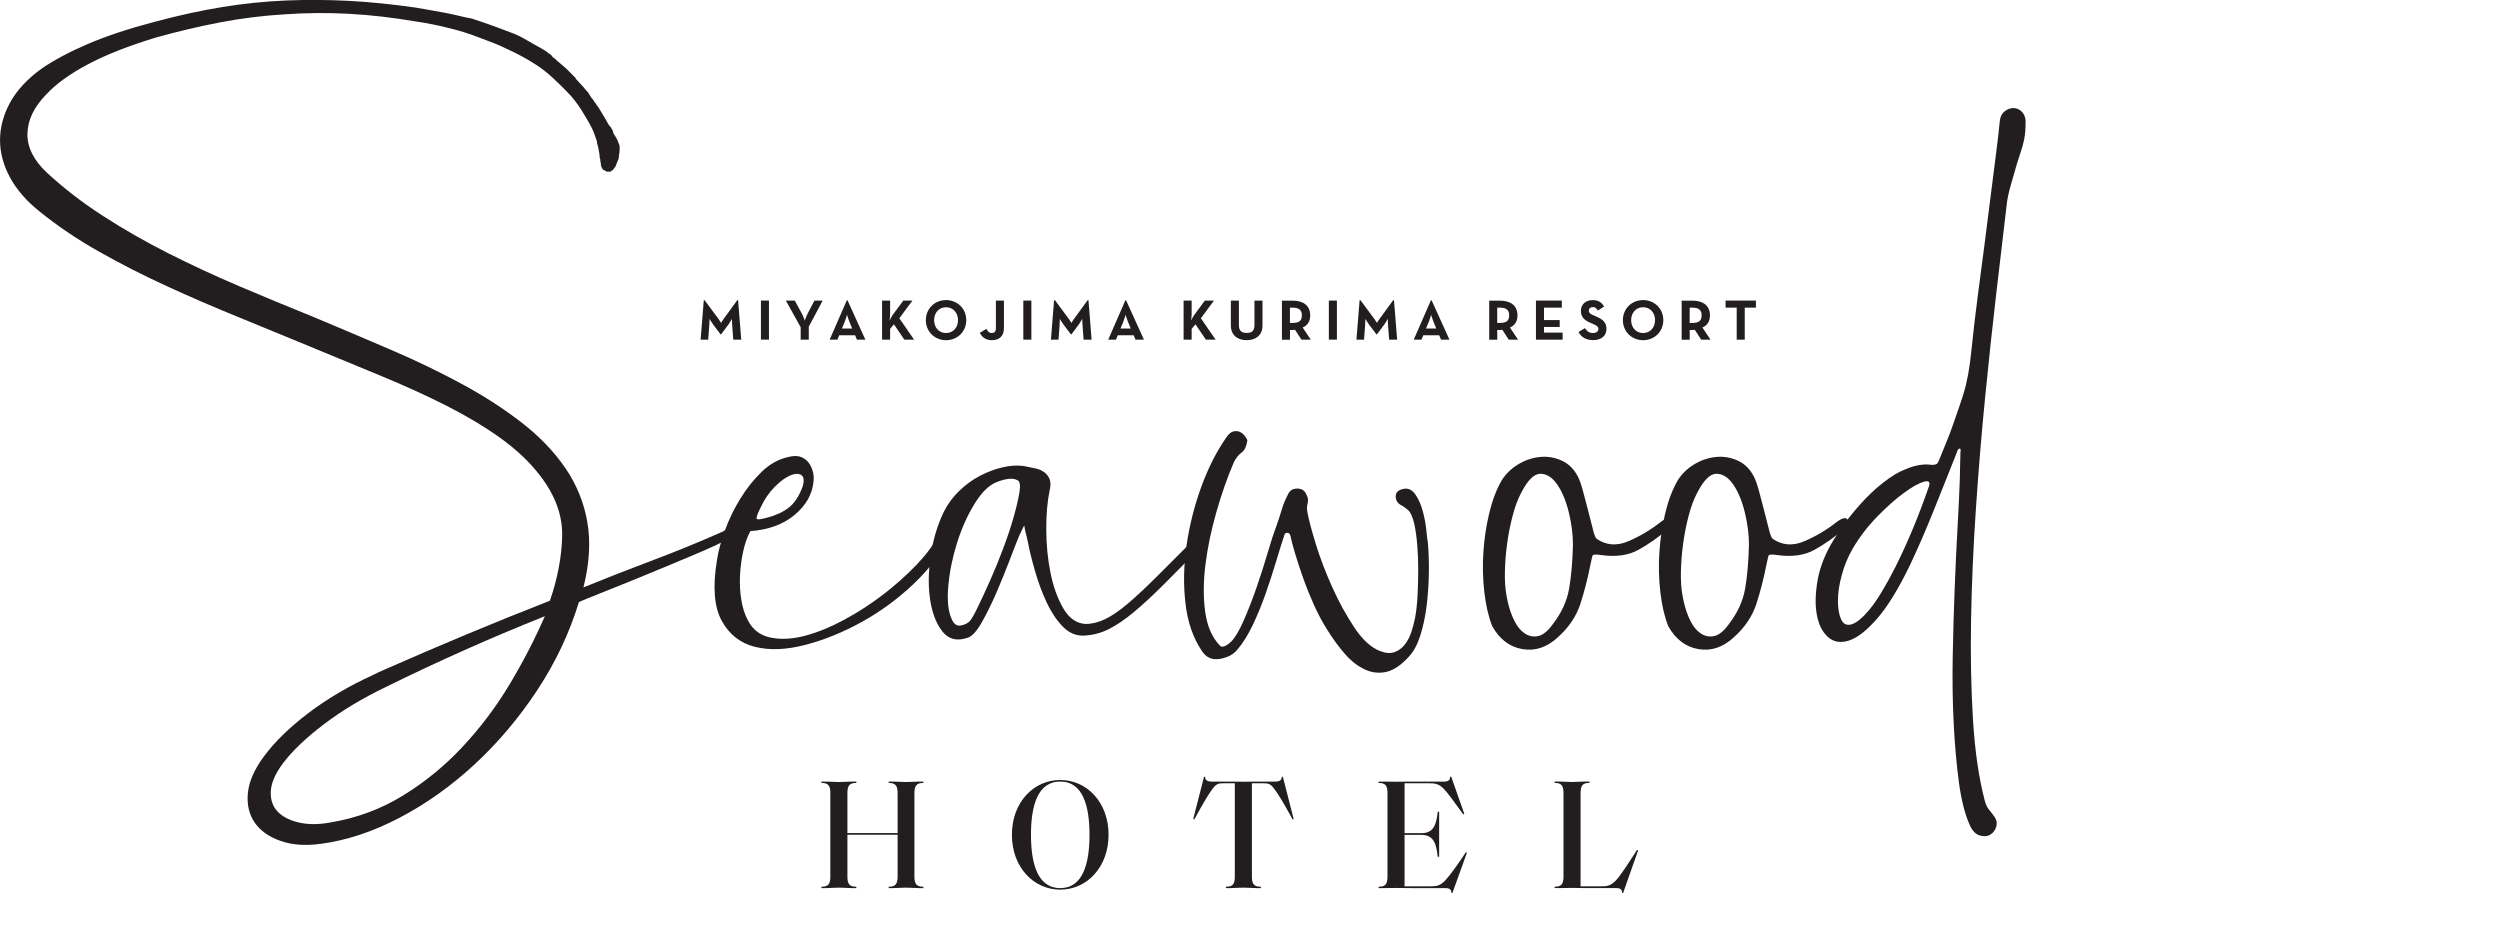
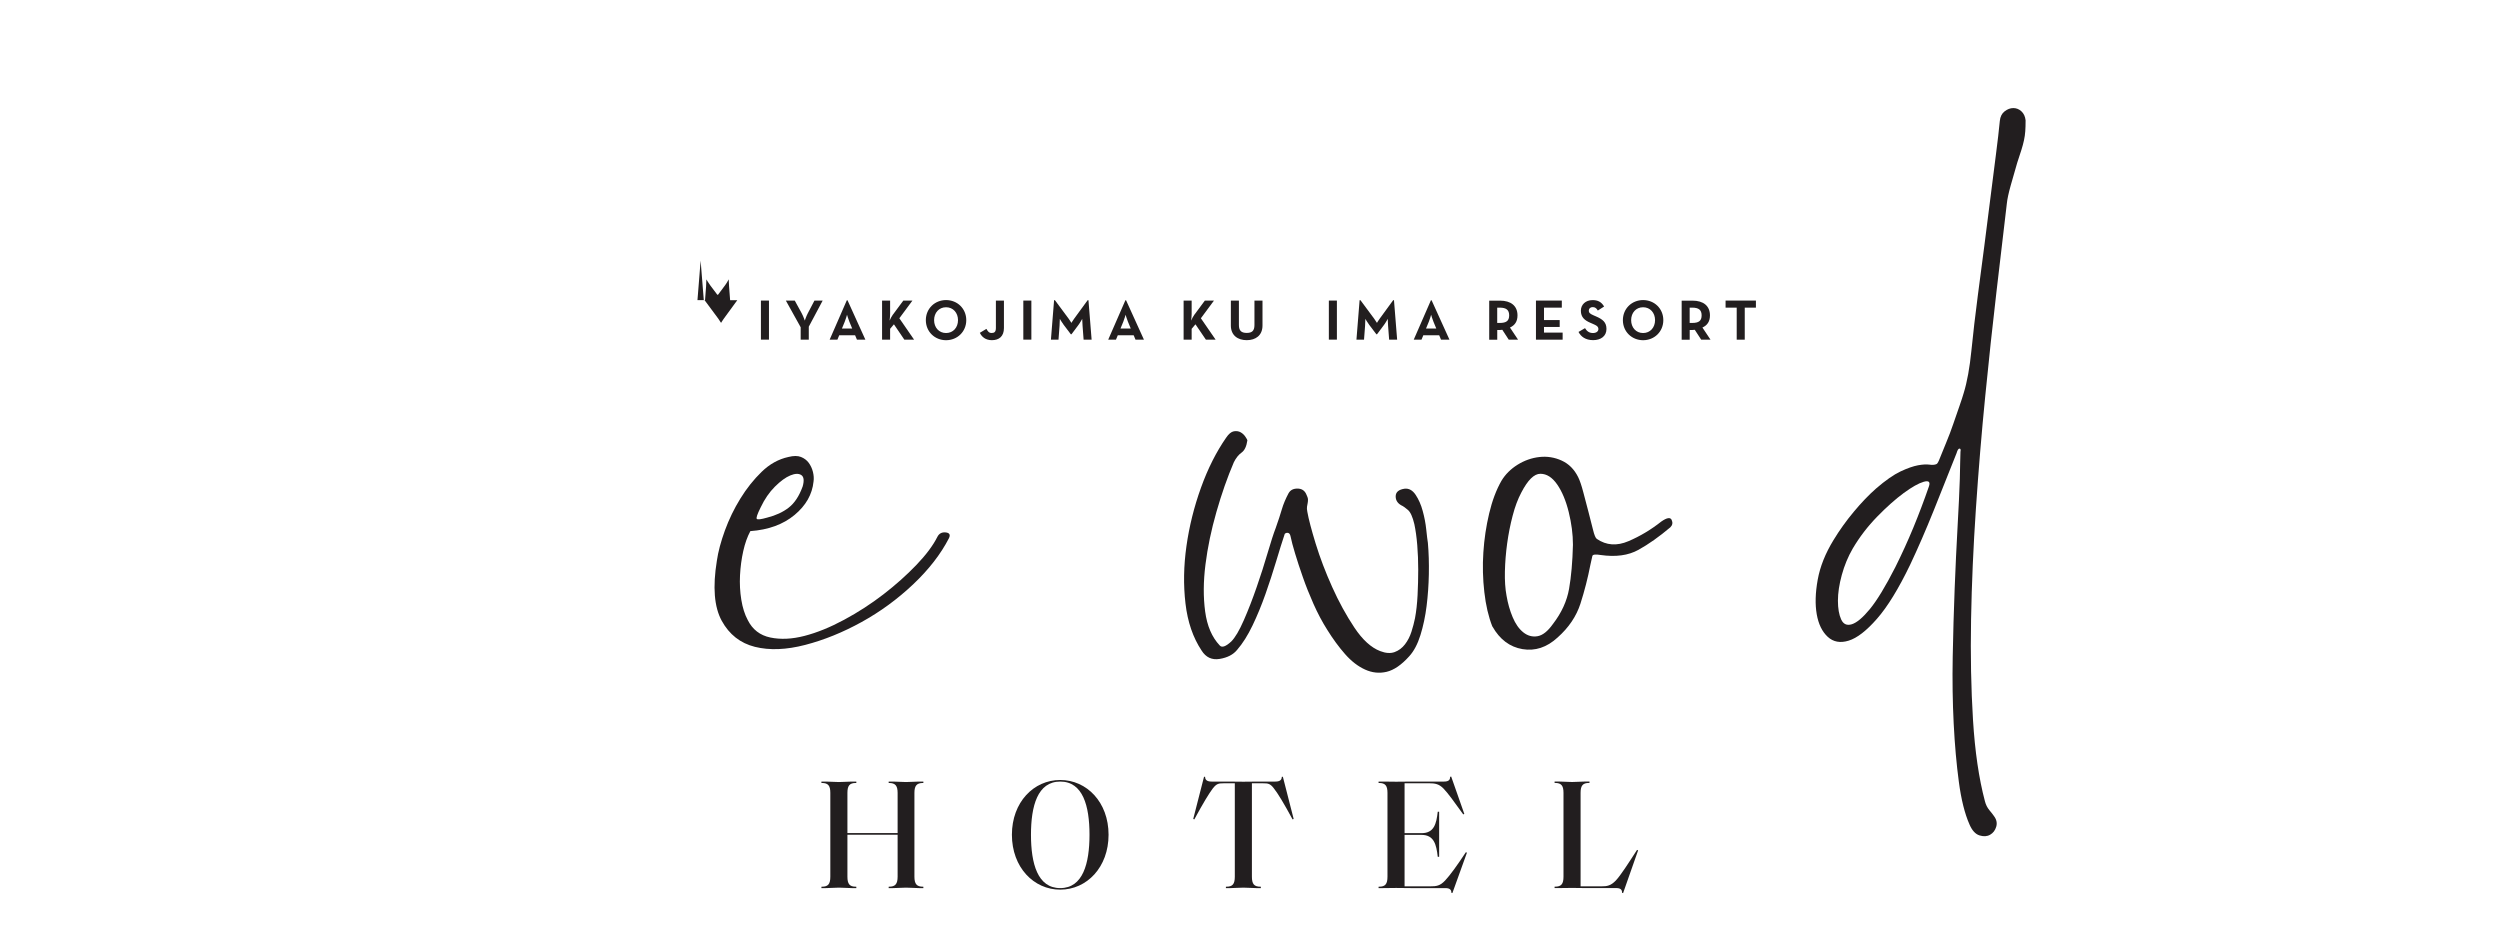
<svg xmlns="http://www.w3.org/2000/svg" id="outline" viewBox="0 0 696.26 258.23">
  <defs>
    <style>
      .cls-1 {
        fill: #221e1f;
      }
    </style>
  </defs>
  <g>
-     <path class="cls-1" d="m201.45,147.92c1.2-.6,2.39-.9,3.59-.9.36,0,.54.12.54.36.24.24.3.48.18.72-.24.48-1.35,1.23-3.32,2.24-1.98,1.02-4.43,2.15-7.36,3.41-2.93,1.26-6.14,2.6-9.61,4.04-3.47,1.44-6.82,2.81-10.05,4.13-3.23,1.32-6.14,2.49-8.71,3.5-2.58,1.02-4.4,1.77-5.48,2.25-2.63,8.62-6.49,16.79-11.58,24.51-5.09,7.72-10.89,14.6-17.42,20.65-6.53,6.04-13.5,11.01-20.92,14.9-7.42,3.89-14.72,6.31-21.9,7.27-4.31.6-8.08.33-11.31-.81-3.23-1.14-5.63-2.84-7.18-5.12-1.56-2.28-2.19-5-1.89-8.17.3-3.17,1.76-6.55,4.4-10.14,2.99-4.07,7.12-8.11,12.39-12.12,5.27-4.01,11.31-7.57,18.13-10.68.48-.24.96-.48,1.44-.72.48-.24,1.02-.48,1.62-.72,7.9-3.47,15.5-6.73,22.8-9.79,7.3-3.05,15.08-6.19,23.34-9.43,2.15-6.22,3.29-12.24,3.41-18.04.12-5.8-1.98-11.46-6.28-16.97-2.87-3.71-6.52-7.15-10.95-10.32-4.43-3.17-9.43-6.16-14.99-8.98-5.57-2.81-11.61-5.57-18.13-8.26-6.53-2.69-13.26-5.48-20.2-8.35-6.35-2.63-12.9-5.32-19.66-8.08-6.76-2.75-13.41-5.62-19.93-8.62-6.52-2.99-12.81-6.19-18.85-9.61-6.05-3.41-11.58-7.15-16.61-11.22-3.59-2.87-6.31-6.01-8.17-9.43-1.85-3.41-2.78-6.88-2.78-10.41s.93-7,2.78-10.41,4.76-6.55,8.71-9.43c3.47-2.39,7.78-4.7,12.93-6.91,5.15-2.21,11.37-4.28,18.67-6.19,6.7-1.8,13.02-3.17,18.94-4.13,5.92-.96,11.76-1.55,17.51-1.8,5.75-.24,11.55-.21,17.42.09,5.86.3,12.15.93,18.85,1.89,1.44.24,2.81.48,4.13.72,1.32.24,2.63.48,3.95.72,1.32.24,2.57.51,3.77.81,1.19.3,2.45.57,3.77.81,1.08.36,2.15.72,3.23,1.08,1.08.36,2.09.72,3.05,1.08.96.36,1.91.72,2.87,1.08.96.36,1.91.72,2.87,1.08.84.36,1.67.78,2.51,1.26.84.48,1.67.96,2.51,1.44.84.48,1.64.93,2.42,1.35.78.42,1.53.93,2.24,1.53.24.12.39.24.45.36.06.12.21.3.45.54.24.12.6.42,1.08.9.24.24.45.42.63.54.18.12.39.3.63.54.24.24.45.42.63.54.18.12.39.3.63.54l.18.18,1.08,1.08,1.26,1.26.18.18v.18c.36.36.72.75,1.08,1.17.36.42.72.81,1.08,1.17.24.36.66.84,1.26,1.44.12.24.42.72.9,1.44.36.36.66.78.9,1.26.24.24.42.48.54.72.12.24.3.48.54.72l1.62,2.69,1.44,2.51h.18v.18l.18.18.18.18c0,.12.06.24.18.36l.36.72v.36c.48.72.84,1.32,1.08,1.8.24.48.36.78.36.9.24.48.36.84.36,1.08v.72c0,.6-.06,1.14-.18,1.62,0,.48-.06.9-.18,1.26-.12.24-.21.45-.27.63-.06.18-.15.39-.27.63,0,.12-.12.42-.36.9l-.18.18c0-.12-.12.06-.36.54-.12.12-.24.18-.36.18l-.36.36h-.9c-.24,0-.48-.12-.72-.36-.36,0-.66-.3-.9-.9v-.18l-.18-.18v-.36c0-.24-.03-.45-.09-.63-.06-.18-.09-.45-.09-.81-.12-.24-.18-.54-.18-.9s-.06-.78-.18-1.26c-.12-.96-.3-1.73-.54-2.33,0-.48-.12-.96-.36-1.44-.36-1.2-.81-2.3-1.35-3.32-.54-1.02-1.11-2-1.71-2.96-1.08-1.91-2.33-3.71-3.77-5.39-1.68-1.8-3.29-3.41-4.85-4.85-1.92-1.8-3.77-3.23-5.57-4.31-2.27-1.44-4.73-2.75-7.36-3.95-1.2-.6-2.49-1.17-3.86-1.71-1.38-.54-2.72-1.05-4.04-1.53-2.75-1.08-5.63-1.98-8.62-2.69-1.44-.36-2.9-.69-4.4-.99-1.5-.3-3.08-.57-4.76-.81-12.45-2.15-24.54-2.81-36.27-1.97-6.1.36-12.12,1.11-18.04,2.24-5.92,1.14-11.88,2.54-17.86,4.22-7.54,2.28-13.86,4.76-18.94,7.45-5.09,2.69-9.01,5.54-11.76,8.53-3.35,3.47-5.06,7.09-5.12,10.86-.06,3.77,1.76,7.39,5.48,10.86,4.67,4.31,9.88,8.32,15.62,12.03,5.75,3.71,11.82,7.18,18.22,10.41,6.4,3.23,12.99,6.28,19.75,9.16,6.76,2.87,13.56,5.69,20.38,8.44,7.42,3.11,14.69,6.19,21.81,9.25,7.12,3.05,13.76,6.26,19.93,9.61,6.16,3.35,11.7,6.94,16.61,10.77,4.91,3.83,8.92,8.02,12.03,12.57,3.11,4.55,5.15,9.55,6.1,14.99.96,5.45.6,11.52-1.08,18.22,6.46-2.63,12.96-5.18,19.48-7.63,6.52-2.45,13.02-5.12,19.48-7.99Zm-49.73,23.7c-7.78,3.11-15.23,6.26-22.35,9.43-7.12,3.17-14.45,6.61-21.99,10.32-6.46,3.11-12.18,6.55-17.15,10.32-4.97,3.77-8.77,7.39-11.4,10.86-2.15,2.87-3.29,5.48-3.41,7.81-.12,2.33.51,4.22,1.89,5.66,1.37,1.44,3.35,2.45,5.92,3.05,2.57.6,5.48.6,8.71,0,7.3-1.2,14.03-3.68,20.2-7.45,6.16-3.77,11.73-8.32,16.7-13.65,4.97-5.33,9.34-11.13,13.11-17.42s7.03-12.6,9.79-18.94Z" />
    <path class="cls-1" d="m261.05,149.54c.48-.96,1.26-1.37,2.33-1.26,1.08.12,1.37.66.9,1.62-2.28,4.43-5.6,8.71-9.96,12.84-4.37,4.13-9.16,7.63-14.36,10.5s-10.44,5-15.71,6.37c-5.27,1.37-9.94,1.55-14,.54-4.07-1.02-7.15-3.44-9.25-7.27-2.09-3.83-2.54-9.39-1.35-16.7.36-2.51,1.11-5.32,2.24-8.44,1.14-3.11,2.57-6.07,4.31-8.89,1.73-2.81,3.71-5.3,5.93-7.45,2.21-2.15,4.7-3.53,7.45-4.13,1.44-.36,2.6-.36,3.5,0,.9.36,1.62.9,2.15,1.62s.93,1.56,1.17,2.51c.24.96.3,1.86.18,2.69-.36,3.59-2.13,6.71-5.3,9.34-3.17,2.63-7.27,4.13-12.3,4.49-.84,1.56-1.5,3.41-1.98,5.57-.48,2.15-.78,4.4-.9,6.73-.12,2.33,0,4.61.36,6.82.36,2.22.96,4.1,1.8,5.66,1.32,2.63,3.41,4.25,6.28,4.85,2.87.6,6.04.45,9.52-.45,3.47-.9,7.15-2.39,11.04-4.49,3.89-2.09,7.54-4.46,10.95-7.09,3.41-2.63,6.46-5.36,9.16-8.17,2.69-2.81,4.64-5.41,5.84-7.81Zm-37.52-14c.48-1.67.36-2.75-.36-3.23-.72-.48-1.74-.45-3.05.09-1.32.54-2.75,1.59-4.31,3.14-1.56,1.56-2.87,3.47-3.95,5.75-.96,1.92-1.32,2.99-1.08,3.23.24.24,1.19.12,2.87-.36,2.39-.6,4.4-1.53,6.01-2.78,1.62-1.26,2.9-3.2,3.86-5.83Z" />
-     <path class="cls-1" d="m335.92,150.79c-4.43,4.55-8.26,8.44-11.49,11.67s-6.1,5.9-8.62,7.99c-2.51,2.1-4.85,3.68-7,4.76s-4.43,1.68-6.82,1.8c-2.28.12-4.28-.72-6.01-2.51-1.74-1.8-3.23-4.04-4.49-6.73-1.26-2.69-2.33-5.59-3.23-8.71-.9-3.11-1.59-5.92-2.06-8.44-.6-2.39-.9-3.77-.9-4.13s-.48.54-1.44,2.69c-.6,1.44-1.47,3.65-2.6,6.64-1.14,2.99-2.37,6.01-3.68,9.07-1.32,3.05-2.67,5.81-4.04,8.26-1.38,2.46-2.67,3.92-3.86,4.4-2.99,1.08-5.36.57-7.09-1.53s-2.9-5-3.5-8.71c-.6-3.71-.57-7.84.09-12.39.66-4.55,1.88-8.68,3.68-12.39,1.08-2.16,2.51-4.1,4.31-5.84,1.8-1.73,3.74-3.14,5.83-4.22,2.09-1.08,4.19-1.85,6.28-2.33,2.09-.48,4.04-.6,5.83-.36,1.08.24,2.09.45,3.05.63.96.18,1.8.51,2.51.99.72.48,1.26,1.14,1.62,1.98.36.84.36,1.97,0,3.41-.6,2.87-.9,6.4-.9,10.59s.39,8.23,1.17,12.12c.78,3.89,1.98,7.21,3.59,9.96,1.62,2.75,3.68,4.19,6.19,4.31,1.8,0,3.62-.45,5.48-1.35,1.85-.9,3.95-2.33,6.28-4.31,2.33-1.97,5.03-4.49,8.08-7.54l11.04-11.04c.96-.96,1.88-1.23,2.78-.81.9.42.87,1.11-.09,2.06Zm-52.61-17.06c-.6-.36-1.41-.48-2.42-.36-1.02.12-2.13.42-3.32.9-2.16.84-4.22,2.87-6.19,6.1-1.98,3.23-3.59,6.85-4.85,10.86-1.26,4.01-2.07,7.99-2.42,11.94-.36,3.95-.06,7,.9,9.16.6,1.44,1.44,2.06,2.51,1.88s1.91-.57,2.51-1.17c.48-.48,1.23-1.76,2.24-3.86,1.02-2.09,2.15-4.55,3.41-7.36,1.26-2.81,2.48-5.8,3.68-8.98,1.2-3.17,2.18-6.13,2.96-8.89.78-2.75,1.32-5.09,1.62-7,.3-1.91.09-2.99-.63-3.23Z" />
    <path class="cls-1" d="m358.9,137.33c.48-.84,1.29-1.26,2.42-1.26s1.94.48,2.42,1.44c.36.72.54,1.26.54,1.62s-.03.69-.09.99c-.06.3-.12.63-.18.99-.06.36-.03.84.09,1.44.36,2.04,1.14,5,2.33,8.89,1.2,3.89,2.72,7.9,4.58,12.03,1.85,4.13,3.92,7.9,6.19,11.31,2.27,3.41,4.67,5.59,7.18,6.55,1.55.6,2.9.69,4.04.27,1.14-.42,2.09-1.14,2.87-2.15.78-1.02,1.38-2.18,1.8-3.5.42-1.32.75-2.57.99-3.77.36-1.91.6-4.07.72-6.46.12-2.39.18-4.76.18-7.09s-.09-4.61-.27-6.82c-.18-2.21-.45-4.16-.81-5.84-.48-2.03-1.08-3.35-1.79-3.95-.72-.6-1.2-.96-1.44-1.08-1.32-.6-1.97-1.49-1.97-2.69s.84-1.91,2.51-2.15c1.19-.12,2.21.45,3.05,1.71.84,1.26,1.5,2.75,1.97,4.49.48,1.74.81,3.47.99,5.21.18,1.74.33,2.96.45,3.68.24,2.75.33,5.66.27,8.71-.06,3.05-.27,6.01-.63,8.89-.36,2.87-.93,5.57-1.71,8.08-.78,2.51-1.83,4.49-3.14,5.92-2.15,2.39-4.25,3.83-6.28,4.31-2.04.48-4.04.27-6.01-.63-1.98-.9-3.83-2.33-5.57-4.31-1.74-1.98-3.38-4.22-4.94-6.73-1.44-2.27-2.72-4.7-3.86-7.27-1.14-2.57-2.13-5.05-2.96-7.45-.84-2.39-1.56-4.58-2.15-6.55-.6-1.98-1.02-3.56-1.26-4.76-.12-.6-.36-.93-.72-.99-.36-.06-.66.03-.9.27-.72,2.15-1.53,4.73-2.42,7.72-.9,2.99-1.88,6.01-2.96,9.07-1.08,3.05-2.27,5.96-3.59,8.71-1.32,2.75-2.75,5.03-4.31,6.82-1.08,1.32-2.69,2.15-4.85,2.51-2.15.36-3.83-.42-5.03-2.33-2.39-3.59-3.89-7.96-4.49-13.11-.6-5.14-.51-10.47.27-15.98.78-5.5,2.12-10.92,4.04-16.25,1.91-5.32,4.25-9.96,7-13.92.72-1.08,1.44-1.67,2.16-1.8.72-.12,1.35-.03,1.88.27.54.3.99.72,1.35,1.26s.54.87.54.99c-.24,1.68-.78,2.81-1.62,3.41-.84.6-1.56,1.5-2.15,2.69-1.8,4.19-3.41,8.8-4.85,13.83-1.44,5.03-2.46,9.91-3.05,14.63-.6,4.73-.63,9.1-.09,13.11.54,4.01,1.89,7.15,4.04,9.43.6.72,1.67.36,3.23-1.08,1.08-1.08,2.24-3.05,3.5-5.93,1.26-2.87,2.45-5.95,3.59-9.25,1.14-3.29,2.16-6.46,3.05-9.52.9-3.05,1.64-5.36,2.24-6.91.72-2.03,1.29-3.77,1.71-5.21.42-1.44,1.05-2.93,1.88-4.49Z" />
    <path class="cls-1" d="m415.63,174.5c-1.08-2.75-1.83-5.95-2.24-9.61-.42-3.65-.51-7.33-.27-11.04.24-3.71.78-7.33,1.62-10.86.84-3.53,1.97-6.55,3.41-9.07,1.08-1.8,2.57-3.29,4.49-4.49,1.91-1.19,3.95-1.91,6.1-2.15,2.15-.24,4.22.09,6.19.99,1.98.9,3.5,2.42,4.58,4.58.48.96.96,2.37,1.44,4.22.48,1.86.96,3.68,1.44,5.48.48,1.79.9,3.44,1.26,4.94.36,1.5.72,2.37,1.08,2.6,2.63,1.8,5.57,2.01,8.8.63,3.23-1.38,6.28-3.2,9.16-5.48,1.55-1.08,2.51-1.23,2.87-.45.36.78.24,1.47-.36,2.06-3.11,2.63-6.08,4.73-8.89,6.28-2.81,1.56-6.32,2.04-10.5,1.44-1.44-.24-2.22-.15-2.33.27-.12.42-.3,1.23-.54,2.42-.72,3.71-1.65,7.33-2.78,10.86-1.14,3.53-3.26,6.67-6.37,9.43-2.99,2.75-6.26,3.83-9.78,3.23-3.53-.6-6.32-2.69-8.35-6.28Zm22.44-22.8c0-2.87-.39-5.89-1.17-9.07-.78-3.17-1.86-5.75-3.23-7.72-1.38-1.98-2.93-2.96-4.67-2.96s-3.5,1.74-5.3,5.21c-.96,1.8-1.77,3.95-2.42,6.46-.66,2.51-1.17,5.09-1.53,7.72-.36,2.63-.57,5.24-.63,7.81-.06,2.58.09,4.82.45,6.73.36,2.15.93,4.16,1.71,6.01.78,1.86,1.76,3.26,2.96,4.22,1.2.96,2.51,1.32,3.95,1.08,1.44-.24,2.87-1.38,4.31-3.41,2.39-3.11,3.89-6.37,4.49-9.79.6-3.41.96-7.51,1.08-12.3Z" />
-     <path class="cls-1" d="m464.65,174.5c-1.08-2.75-1.83-5.95-2.24-9.61-.42-3.65-.51-7.33-.27-11.04.24-3.71.78-7.33,1.62-10.86.84-3.53,1.97-6.55,3.41-9.07,1.08-1.8,2.57-3.29,4.49-4.49,1.91-1.19,3.95-1.91,6.1-2.15,2.15-.24,4.22.09,6.19.99,1.98.9,3.5,2.42,4.58,4.58.48.96.96,2.37,1.44,4.22.48,1.86.96,3.68,1.44,5.48.48,1.79.9,3.44,1.26,4.94.36,1.5.72,2.37,1.08,2.6,2.63,1.8,5.57,2.01,8.8.63,3.23-1.38,6.28-3.2,9.16-5.48,1.55-1.08,2.51-1.23,2.87-.45.36.78.24,1.47-.36,2.06-3.11,2.63-6.08,4.73-8.89,6.28-2.81,1.56-6.32,2.04-10.5,1.44-1.44-.24-2.22-.15-2.33.27-.12.42-.3,1.23-.54,2.42-.72,3.71-1.65,7.33-2.78,10.86-1.14,3.53-3.26,6.67-6.37,9.43-2.99,2.75-6.26,3.83-9.78,3.23-3.53-.6-6.32-2.69-8.35-6.28Zm22.44-22.8c0-2.87-.39-5.89-1.17-9.07-.78-3.17-1.86-5.75-3.23-7.72-1.38-1.98-2.93-2.96-4.67-2.96s-3.5,1.74-5.3,5.21c-.96,1.8-1.77,3.95-2.42,6.46-.66,2.51-1.17,5.09-1.53,7.72-.36,2.63-.57,5.24-.63,7.81-.06,2.58.09,4.82.45,6.73.36,2.15.93,4.16,1.71,6.01.78,1.86,1.76,3.26,2.96,4.22,1.2.96,2.51,1.32,3.95,1.08,1.44-.24,2.87-1.38,4.31-3.41,2.39-3.11,3.89-6.37,4.49-9.79.6-3.41.96-7.51,1.08-12.3Z" />
    <path class="cls-1" d="m558.91,56.71c-.84,7.06-1.79,15.2-2.87,24.42-1.08,9.22-2.13,18.94-3.14,29.18-1.02,10.23-1.88,20.68-2.6,31.33-.72,10.65-1.17,20.95-1.35,30.88-.18,9.93,0,19.27.54,28.01.54,8.74,1.64,16.28,3.32,22.62.24.96.66,1.79,1.26,2.51.6.72,1.02,1.26,1.26,1.62.72.96.93,1.94.63,2.96-.3,1.02-.87,1.76-1.71,2.24-.84.48-1.83.54-2.96.18-1.14-.36-2.06-1.38-2.78-3.05-1.32-2.99-2.31-6.94-2.96-11.85-.66-4.91-1.14-10.32-1.44-16.25-.3-5.92-.39-12.12-.27-18.58.12-6.46.3-12.78.54-18.94.24-6.16.51-11.91.81-17.24.3-5.32.51-9.79.63-13.38,0-1.2.03-2.6.09-4.22.06-1.62.09-2.72.09-3.32.12-.6.03-.9-.27-.9s-.57.42-.81,1.26c-2.04,5.15-4.16,10.48-6.37,15.98-2.22,5.51-4.4,10.53-6.55,15.08-3.23,6.71-6.31,11.73-9.25,15.08-2.93,3.35-5.57,5.39-7.9,6.1-2.33.72-4.28.36-5.83-1.08-1.55-1.44-2.57-3.53-3.05-6.28-.48-2.75-.39-5.95.27-9.61.66-3.65,2.13-7.33,4.4-11.04,1.67-2.75,3.56-5.39,5.66-7.9,2.09-2.51,4.16-4.67,6.19-6.46,2.63-2.27,4.91-3.86,6.82-4.76,1.91-.9,3.53-1.46,4.85-1.71,1.32-.24,2.39-.3,3.23-.18.84.12,1.5.06,1.97-.18.24-.12.54-.66.9-1.62.48-1.19,1.08-2.66,1.79-4.4.72-1.73,1.38-3.47,1.97-5.21.6-1.73,1.17-3.38,1.71-4.94.54-1.55.93-2.75,1.17-3.59.96-3.11,1.67-7.06,2.15-11.85.48-4.79,1.08-9.93,1.8-15.44.6-4.43,1.2-8.98,1.79-13.65.6-4.67,1.17-9.16,1.71-13.47.54-4.31,1.05-8.32,1.53-12.03.48-3.71.84-6.82,1.08-9.34.12-1.2.57-2.09,1.35-2.69.78-.6,1.58-.9,2.42-.9s1.58.3,2.24.9c.66.6,1.05,1.44,1.17,2.51,0,1.2-.03,2.22-.09,3.05-.06.84-.18,1.68-.36,2.51-.18.84-.42,1.74-.72,2.69-.3.96-.69,2.15-1.17,3.59-.6,2.04-1.2,4.13-1.8,6.28-.6,2.15-.96,3.83-1.08,5.03Zm-31.06,101.26c1.79-3.59,3.47-7.27,5.03-11.04,1.55-3.77,2.99-7.57,4.31-11.4.48-1.32,0-1.76-1.44-1.35-1.44.42-3.29,1.47-5.57,3.14-2.28,1.68-4.73,3.86-7.36,6.55-2.63,2.69-4.91,5.66-6.82,8.89-1.32,2.28-2.33,4.73-3.05,7.36-.72,2.63-1.08,5.03-1.08,7.18s.3,3.89.9,5.21c.6,1.32,1.58,1.77,2.96,1.35,1.37-.42,3.05-1.82,5.03-4.22,1.97-2.39,4.34-6.28,7.09-11.67Z" />
  </g>
  <g>
    <path class="cls-1" d="m257.07,246.95h.09v.39h-1.26c-1.18,0-2.22-.13-3.57-.13s-2.4.13-3.57.13h-1.26v-.39h.09c1.74,0,2.4-.74,2.4-2.79v-11.68h-13.98v11.68c0,2.05.61,2.79,2.35,2.79h.13v.39h-1.31c-1.13,0-2.18-.13-3.53-.13s-2.4.13-3.57.13h-1.31v-.39h.13c1.74,0,2.35-.74,2.35-2.79v-23.35c0-2-.61-2.75-2.35-2.75h-.13v-.39h1.31c1.18,0,2.18.13,3.57.13s2.4-.13,3.53-.13h1.31v.39h-.13c-1.74,0-2.35.74-2.35,2.75v11.2h13.98v-11.2c0-2-.65-2.75-2.4-2.75h-.09v-.39h1.26c1.18,0,2.22.13,3.57.13s2.4-.13,3.57-.13h1.26v.39h-.09c-1.74,0-2.4.74-2.4,2.75v23.35c0,2.05.65,2.79,2.4,2.79Z" />
    <path class="cls-1" d="m281.82,232.48c0-9.06,6.06-15.25,13.46-15.25s13.46,6.19,13.46,15.25-6.06,15.29-13.46,15.29-13.46-6.23-13.46-15.29Zm21.61,0c0-8.02-1.83-14.81-8.15-14.81s-8.15,6.8-8.15,14.81,1.83,14.86,8.15,14.86,8.15-6.84,8.15-14.86Z" />
    <path class="cls-1" d="m351.14,247.34h-1.31c-1.13,0-2.18-.13-3.53-.13s-2.4.13-3.57.13h-1.31v-.39h.13c1.74,0,2.35-.74,2.35-2.79v-26.01h-3.14c-1.35,0-1.92.09-2.96,1.39-1.09,1.44-2.7,4.09-5.18,8.67l-.3-.13,3.01-11.76.3.04c0,.7.35,1.31,1.79,1.31h4.57c1.22,0,2.61.04,4.31.04s3.09-.04,4.27-.04h4.62c1.44,0,1.79-.61,1.79-1.31l.3-.04,3.01,11.76-.3.13c-2.48-4.57-4.09-7.23-5.23-8.67-1-1.31-1.61-1.39-2.96-1.39h-3.14v26.01c0,2.05.61,2.79,2.4,2.79h.09v.39Z" />
    <path class="cls-1" d="m404.2,248.65c.04-.78-.35-1.31-1.66-1.31h-9.67c-1.39,0-2.48-.04-4.05-.04-1.39,0-2.4.04-3.57.04h-1.31v-.39h.13c1.74,0,2.35-.74,2.35-2.79v-23.35c0-2-.61-2.75-2.35-2.75h-.13v-.39h1.31c1.18,0,2.18.04,3.57.04,1.57,0,3.14-.04,4.53-.04h8.8c1.26,0,1.74-.44,1.7-1.31l.31-.09,3.66,10.41-.3.13c-2.66-3.7-4.23-5.88-5.53-7.23-1.22-1.22-2.26-1.44-4.01-1.44h-6.8v13.9h4.71c3.49,0,4.14-2.53,4.53-5.97h.39v12.55h-.39c-.39-3.44-1.04-6.1-4.53-6.1h-4.71v14.33h7.14c1.74,0,2.74-.13,4.14-1.61,1.39-1.48,3.35-4.18,5.79-7.89l.3.13-4.05,11.24-.31-.09Z" />
    <path class="cls-1" d="m452.04,248.73l-.3-.09c.04-.83-.39-1.31-1.61-1.31h-8.76c-1.13,0-2.18-.04-3.53-.04s-2.4.04-3.57.04h-1.31v-.39h.13c1.74,0,2.35-.74,2.35-2.79v-23.35c0-2-.61-2.75-2.35-2.75h-.13v-.39h1.31c1.18,0,2.18.13,3.57.13s2.4-.13,3.53-.13h1.31v.39h-.13c-1.74,0-2.35.74-2.35,2.75v26.05h5.79c1.61,0,2.61-.17,4.01-1.61,1.39-1.48,3.53-4.84,5.92-8.54l.3.13-4.18,11.89Z" />
  </g>
  <g>
-     <path class="cls-1" d="m196.01,83.6h.22l3.81,5.14c.35.48.78,1.18.78,1.18,0,0,.43-.72.77-1.18l3.75-5.14h.22l.88,11h-2.22l-.29-3.86c-.05-.72-.1-1.94-.1-1.94,0,0-.56,1.06-1.01,1.65l-1.97,2.64h-.19l-1.98-2.63c-.45-.59-1.07-1.65-1.07-1.65,0,0-.03,1.22-.08,1.94l-.29,3.84h-2.11l.88-11Z" />
+     <path class="cls-1" d="m196.01,83.6h.22l3.81,5.14c.35.48.78,1.18.78,1.18,0,0,.43-.72.77-1.18l3.75-5.14h.22h-2.22l-.29-3.86c-.05-.72-.1-1.94-.1-1.94,0,0-.56,1.06-1.01,1.65l-1.97,2.64h-.19l-1.98-2.63c-.45-.59-1.07-1.65-1.07-1.65,0,0-.03,1.22-.08,1.94l-.29,3.84h-2.11l.88-11Z" />
    <path class="cls-1" d="m211.92,83.71h2.24v10.88h-2.24v-10.88Z" />
    <path class="cls-1" d="m222.99,91.14l-4.13-7.43h2.48l1.92,3.51c.42.77.88,2.06.88,2.06,0,0,.43-1.28.85-2.06l1.84-3.51h2.29l-3.87,7.27v3.62h-2.26v-3.46Z" />
    <path class="cls-1" d="m235.84,83.62h.19l4.98,10.98h-2.35l-.51-1.23h-4.42l-.51,1.23h-2.16l4.79-10.98Zm1.5,7.88l-.78-1.89c-.32-.77-.66-1.95-.66-1.95,0,0-.32,1.18-.64,1.95l-.78,1.89h2.87Z" />
    <path class="cls-1" d="m248.7,87.6l2.88-3.89h2.54l-3.65,4.93,4.1,5.95h-2.71l-2.9-4.27-1.06,1.26v3.01h-2.24v-10.88h2.24v3.76c0,.53-.08,1.28-.14,1.82.26-.58.59-1.25.93-1.7Z" />
    <path class="cls-1" d="m257.85,89.16c0-3.22,2.5-5.59,5.63-5.59s5.63,2.37,5.63,5.59-2.5,5.59-5.63,5.59-5.63-2.37-5.63-5.59Zm8.96,0c0-2.03-1.34-3.59-3.33-3.59s-3.33,1.55-3.33,3.59,1.34,3.59,3.33,3.59,3.33-1.55,3.33-3.59Z" />
    <path class="cls-1" d="m272.89,92.69l1.83-1.1c.35.62.67,1.15,1.44,1.15s1.2-.29,1.2-1.41v-7.62h2.24v7.65c0,2.32-1.36,3.38-3.35,3.38-1.79,0-2.83-.93-3.36-2.05Z" />
    <path class="cls-1" d="m285,83.71h2.24v10.88h-2.24v-10.88Z" />
    <path class="cls-1" d="m293.58,83.6h.22l3.81,5.14c.35.48.79,1.18.79,1.18,0,0,.43-.72.77-1.18l3.75-5.14h.22l.88,11h-2.23l-.29-3.86c-.05-.72-.1-1.94-.1-1.94,0,0-.56,1.06-1.01,1.65l-1.97,2.64h-.19l-1.99-2.63c-.45-.59-1.07-1.65-1.07-1.65,0,0-.03,1.22-.08,1.94l-.29,3.84h-2.11l.88-11Z" />
    <path class="cls-1" d="m313.42,83.62h.19l4.98,10.98h-2.35l-.51-1.23h-4.42l-.51,1.23h-2.16l4.79-10.98Zm1.5,7.88l-.78-1.89c-.32-.77-.66-1.95-.66-1.95,0,0-.32,1.18-.64,1.95l-.78,1.89h2.87Z" />
    <path class="cls-1" d="m332.68,87.6l2.88-3.89h2.54l-3.65,4.93,4.1,5.95h-2.71l-2.9-4.27-1.06,1.26v3.01h-2.24v-10.88h2.24v3.76c0,.53-.08,1.28-.14,1.82.26-.58.59-1.25.93-1.7Z" />
    <path class="cls-1" d="m342.8,90.66v-6.95h2.24v6.82c0,1.58.69,2.19,2.18,2.19s2.15-.61,2.15-2.19v-6.82h2.24v6.95c0,2.75-1.9,4.08-4.39,4.08s-4.42-1.33-4.42-4.08Z" />
-     <path class="cls-1" d="m365.05,94.6h-2.59l-1.79-2.75c-.21.03-.43.05-.64.05h-.77v2.71h-2.24v-10.88h3.01c3.04,0,4.87,1.46,4.87,4.11,0,1.7-.75,2.77-2.1,3.38l2.26,3.39Zm-5.09-4.66c1.82,0,2.62-.58,2.62-2.11s-.83-2.15-2.62-2.15h-.71v4.26h.71Z" />
    <path class="cls-1" d="m370.09,83.71h2.24v10.88h-2.24v-10.88Z" />
    <path class="cls-1" d="m378.67,83.6h.22l3.81,5.14c.35.48.79,1.18.79,1.18,0,0,.43-.72.77-1.18l3.75-5.14h.22l.88,11h-2.23l-.29-3.86c-.05-.72-.1-1.94-.1-1.94,0,0-.56,1.06-1.01,1.65l-1.97,2.64h-.19l-1.99-2.63c-.45-.59-1.07-1.65-1.07-1.65,0,0-.03,1.22-.08,1.94l-.29,3.84h-2.11l.88-11Z" />
    <path class="cls-1" d="m398.51,83.62h.19l4.98,10.98h-2.35l-.51-1.23h-4.42l-.51,1.23h-2.16l4.79-10.98Zm1.5,7.88l-.78-1.89c-.32-.77-.66-1.95-.66-1.95,0,0-.32,1.18-.64,1.95l-.78,1.89h2.87Z" />
    <path class="cls-1" d="m422.78,94.6h-2.59l-1.79-2.75c-.21.03-.43.05-.64.05h-.77v2.71h-2.24v-10.88h3.01c3.04,0,4.87,1.46,4.87,4.11,0,1.7-.75,2.77-2.1,3.38l2.26,3.39Zm-5.09-4.66c1.82,0,2.62-.58,2.62-2.11s-.83-2.15-2.62-2.15h-.71v4.26h.71Z" />
    <path class="cls-1" d="m427.77,83.71h7.2v1.97h-4.96v3.46h4.37v1.92h-4.37v1.57h5.19v1.97h-7.43v-10.88Z" />
    <path class="cls-1" d="m439.61,92.45l1.82-1.06c.48.78,1.1,1.36,2.21,1.36.93,0,1.52-.46,1.52-1.1,0-.77-.61-1.04-1.63-1.49l-.56-.24c-1.62-.69-2.69-1.55-2.69-3.38,0-1.68,1.28-2.96,3.28-2.96,1.42,0,2.45.5,3.19,1.79l-1.75,1.12c-.38-.69-.8-.96-1.44-.96s-1.07.42-1.07.96c0,.67.42.94,1.38,1.36l.56.24c1.91.82,2.98,1.65,2.98,3.52,0,2.02-1.58,3.12-3.71,3.12s-3.42-.99-4.08-2.29Z" />
    <path class="cls-1" d="m451.98,89.16c0-3.22,2.5-5.59,5.63-5.59s5.63,2.37,5.63,5.59-2.5,5.59-5.63,5.59-5.63-2.37-5.63-5.59Zm8.96,0c0-2.03-1.34-3.59-3.33-3.59s-3.33,1.55-3.33,3.59,1.34,3.59,3.33,3.59,3.33-1.55,3.33-3.59Z" />
    <path class="cls-1" d="m476.38,94.6h-2.59l-1.79-2.75c-.21.03-.43.05-.64.05h-.77v2.71h-2.24v-10.88h3.01c3.04,0,4.87,1.46,4.87,4.11,0,1.7-.75,2.77-2.1,3.38l2.26,3.39Zm-5.09-4.66c1.82,0,2.62-.58,2.62-2.11s-.83-2.15-2.62-2.15h-.71v4.26h.71Z" />
    <path class="cls-1" d="m483.69,85.68h-3.11v-1.97h8.45v1.97h-3.11v8.92h-2.24v-8.92Z" />
  </g>
</svg>